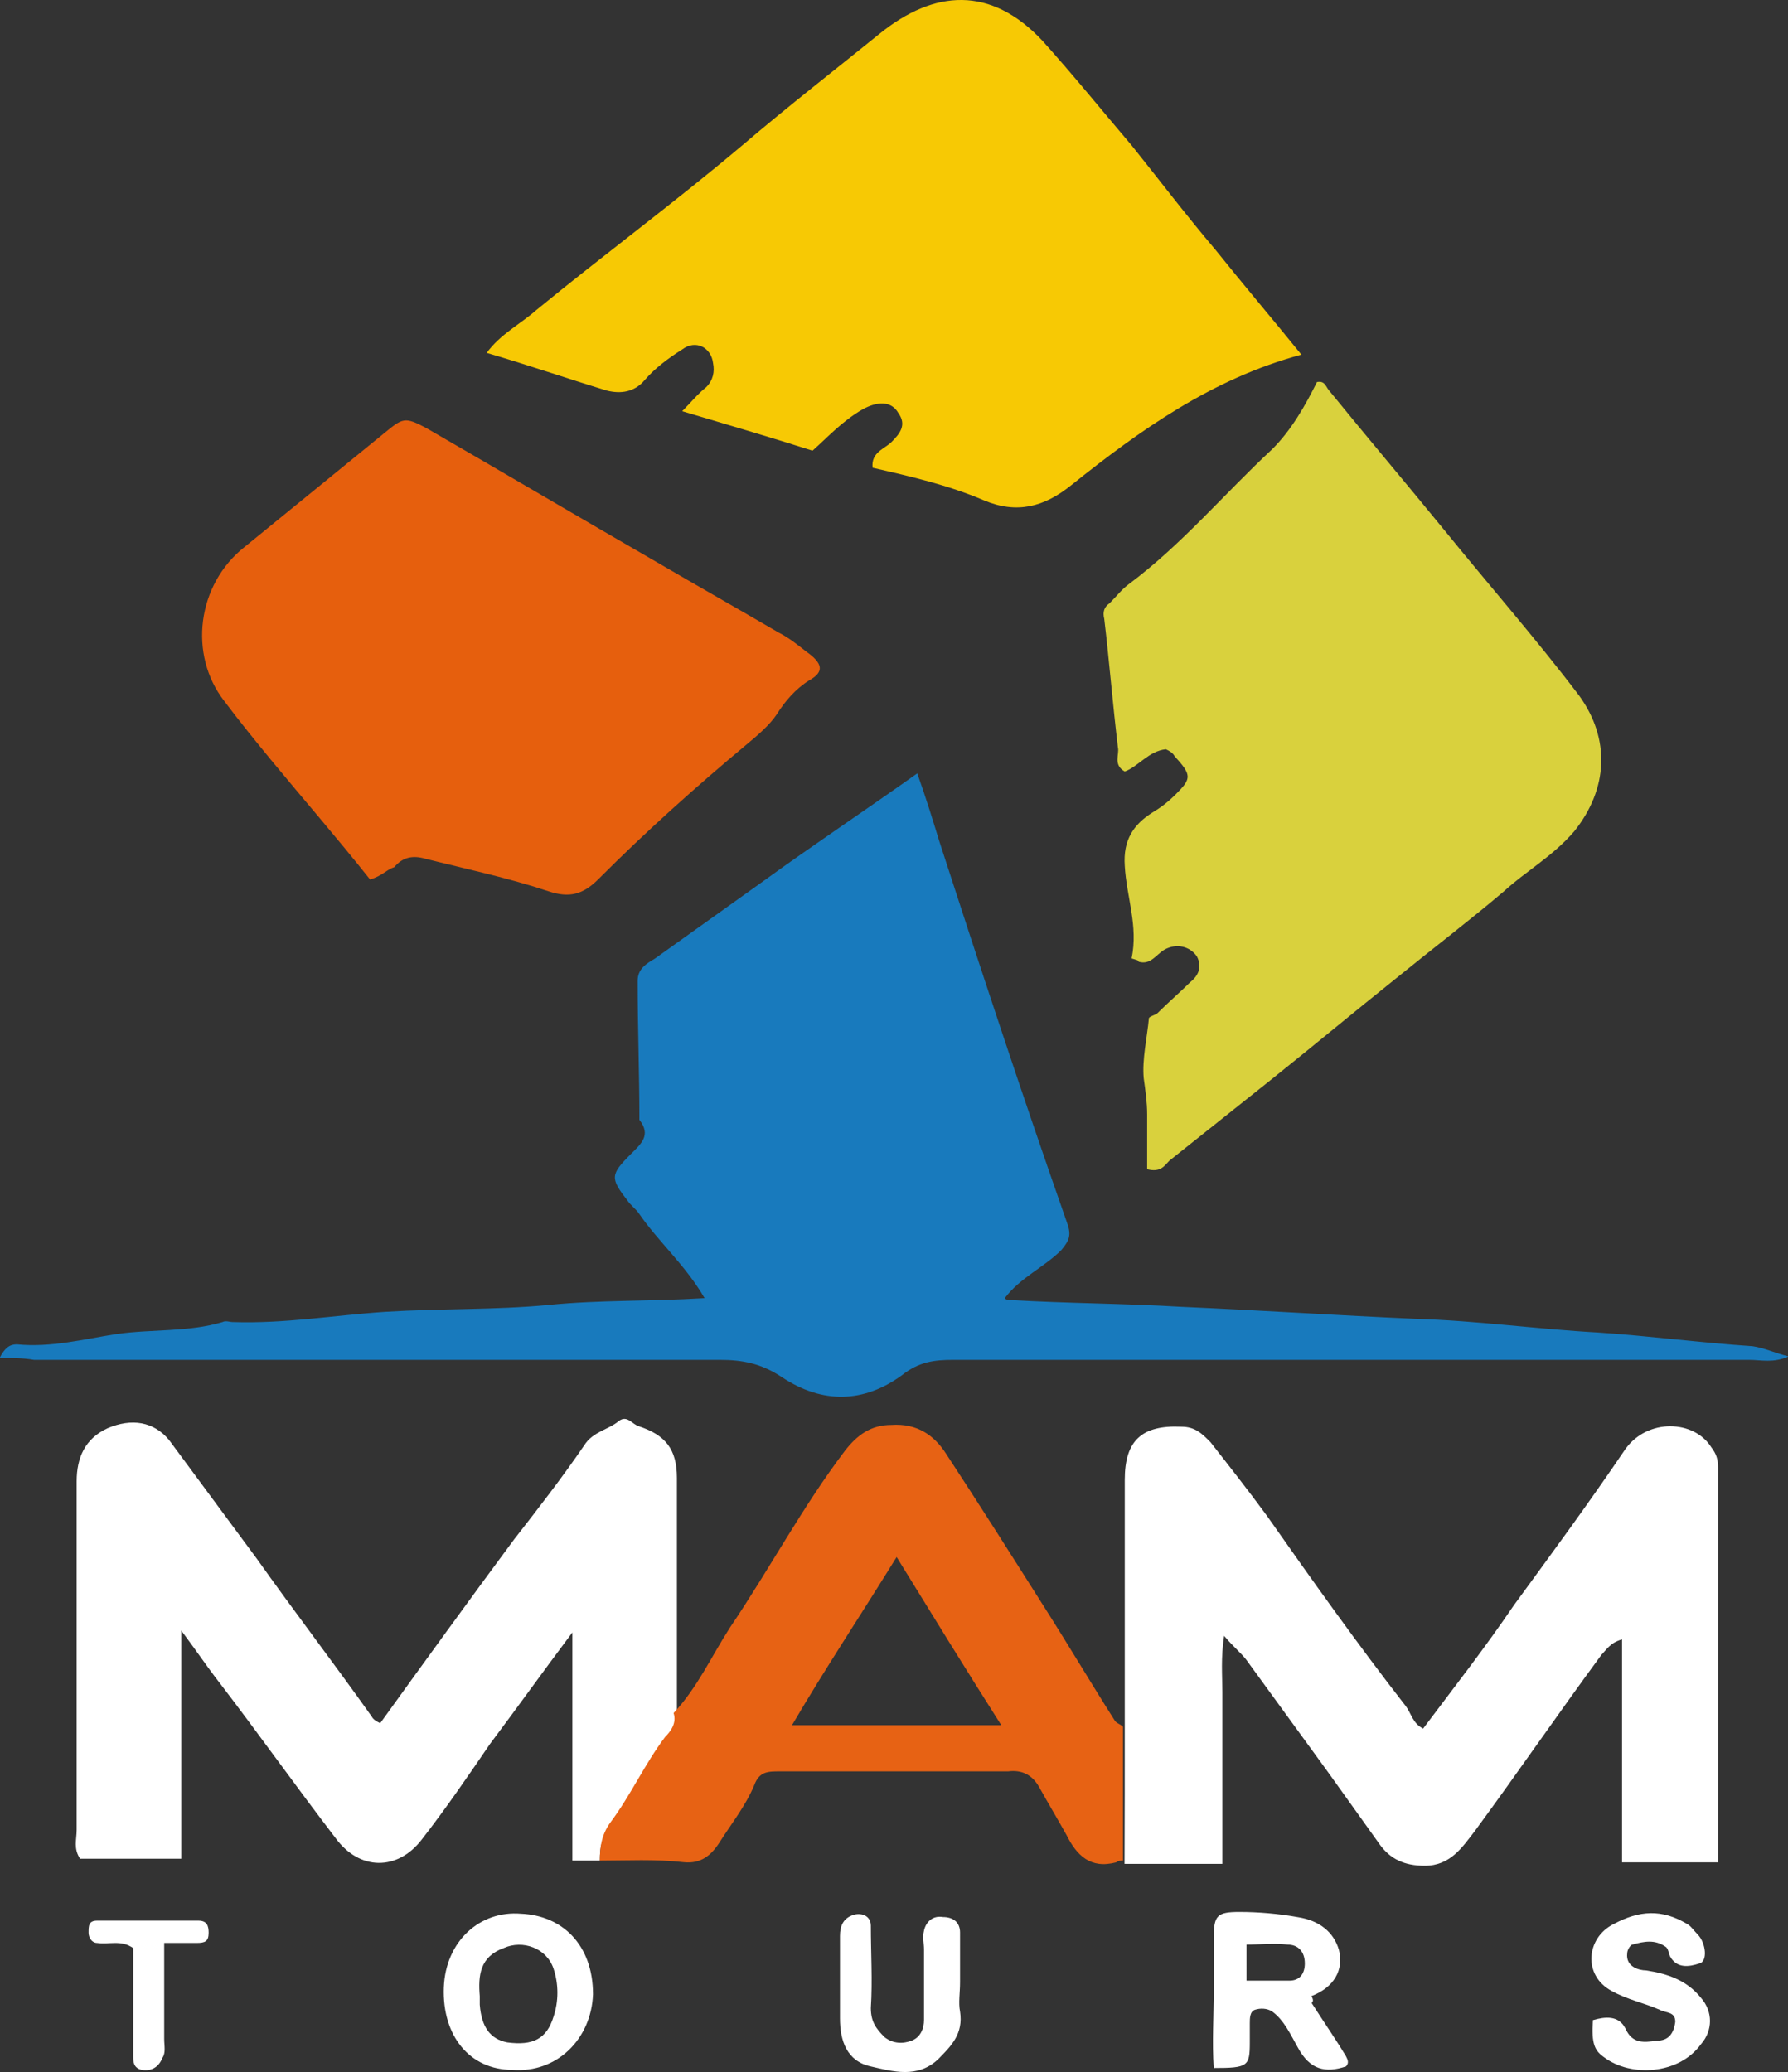
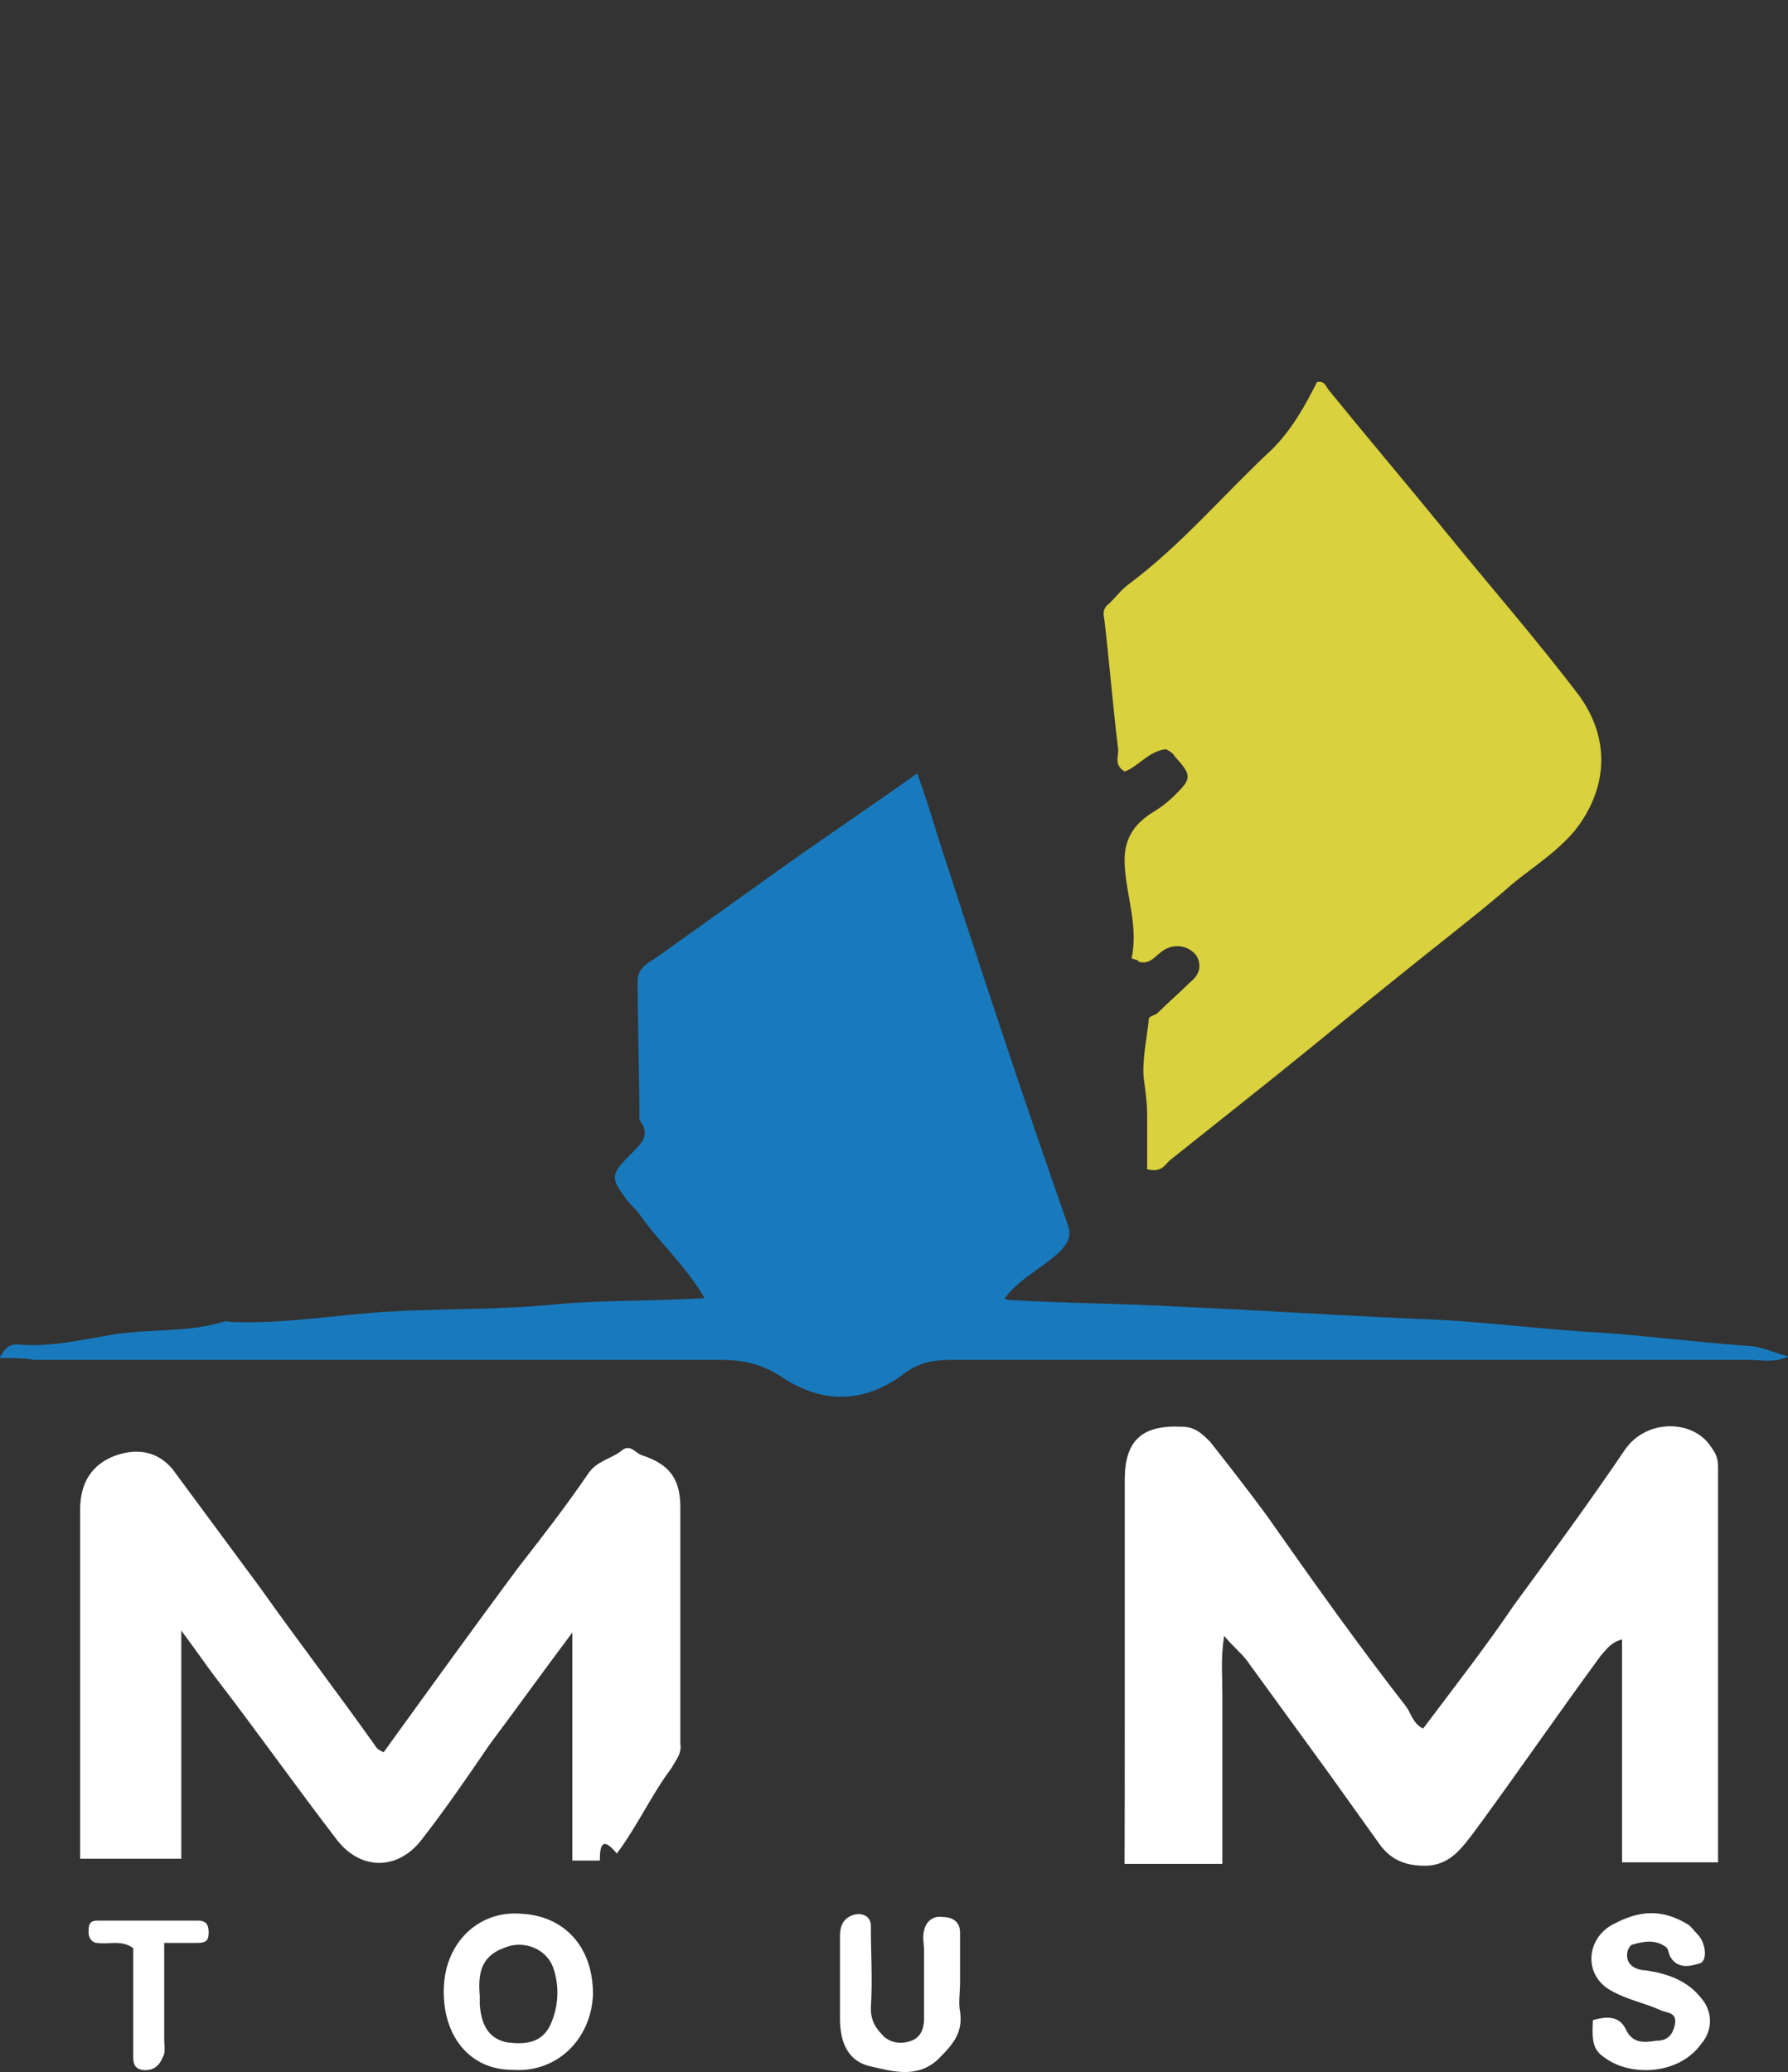
<svg xmlns="http://www.w3.org/2000/svg" version="1.1" x="0px" y="0px" viewBox="0 0 172.59 200" style="enable-background:new 0 0 172.59 200;" xml:space="preserve">
  <rect x="0" y="0" width="172.59" height="200" fill="#333333" stroke="none" />
  <style type="text/css">
	.st0{display:none;}
	.st1{display:inline;}
	.st2{fill:#FFFFFF;}
	.st3{clip-path:url(#SVGID_4_);fill:url(#XMLID_671_);}
	.st4{clip-path:url(#SVGID_8_);fill:url(#XMLID_672_);}
	.st5{fill-rule:evenodd;clip-rule:evenodd;fill:#FFFFFF;}
	.st6{fill:#2FAAE1;}
	.st7{clip-path:url(#SVGID_12_);}
	.st8{clip-path:url(#SVGID_15_);}
	.st9{fill:#3798A2;}
	.st10{fill:#D55226;}
	.st11{fill:#FAC313;}
	.st12{fill:#1FA64A;}
	.st13{fill:#31AA4D;}
	.st14{fill:#00A8CA;}
	.st15{fill:#6C4998;}
	.st16{fill:#6F588F;}
	.st17{fill:#1493B7;}
	.st18{fill:#1CB2A7;}
	.st19{opacity:0.45;fill:#323537;enable-background:new    ;}
	.st20{fill:#056E80;}
	.st21{fill:#92C146;}
	.st22{fill:#E2D8DD;}
	.st23{fill:#B8294D;}
	.st24{fill:#E62148;}
	.st25{fill:#55853C;}
	.st26{fill:#DF262C;}
	.st27{fill:#079CD9;}
	.st28{fill:#3778BC;}
	.st29{clip-path:url(#SVGID_17_);}
	.st30{opacity:0.59;fill:url(#XMLID_673_);enable-background:new    ;}
	.st31{fill:url(#XMLID_674_);}
	.st32{fill:url(#XMLID_675_);}
	.st33{fill:#AD262B;}
	.st34{fill:#057582;}
	.st35{fill:#BC955C;}
	.st36{fill:#243746;}
	.st37{fill:#7565A1;}
	.st38{fill:#7B7258;}
	.st39{fill:#8A4B53;}
	.st40{fill:#F18B6E;}
	.st41{fill:#B24325;}
	.st42{clip-path:url(#SVGID_19_);}
	.st43{fill:#14A750;}
	.st44{fill:#020203;}
	.st45{fill:#35BAD1;}
	.st46{fill:none;stroke:#F7DA0A;stroke-width:4.082;stroke-miterlimit:10;}
	.st47{fill-rule:evenodd;clip-rule:evenodd;fill:#F7DA0A;}
	.st48{fill-rule:evenodd;clip-rule:evenodd;fill:#ED7525;}
	.st49{fill:none;}
	.st50{fill:#ED7525;}
	.st51{opacity:0.5;fill:#AE5926;fill-opacity:0.75;enable-background:new    ;}
	.st52{opacity:0.5;fill:#AE5926;fill-opacity:0.5;enable-background:new    ;}
	.st53{fill:#208771;}
	.st54{opacity:0.5;fill:#144A3E;fill-opacity:0.75;enable-background:new    ;}
	.st55{opacity:0.5;fill:#144A3E;fill-opacity:0.5;enable-background:new    ;}
	.st56{fill:#B9CF3A;}
	.st57{opacity:0.5;fill:#81913A;fill-opacity:0.5;enable-background:new    ;}
	.st58{opacity:0.5;fill:#81913A;fill-opacity:0.75;enable-background:new    ;}
	.st59{fill:#F7DC08;}
	.st60{opacity:0.5;fill:#81913A;fill-opacity:0.65;enable-background:new    ;}
	.st61{fill:#8EB624;}
	.st62{fill:url(#SVGID_20_);}
	.st63{fill:url(#SVGID_21_);}
	.st64{fill:url(#SVGID_22_);}
	.st65{fill:url(#SVGID_23_);}
	.st66{fill:url(#SVGID_24_);}
	.st67{fill:url(#SVGID_25_);}
	.st68{fill:url(#SVGID_26_);}
	.st69{fill:url(#SVGID_27_);}
	.st70{enable-background:new    ;}
	.st71{fill:#8FC045;}
	.st72{fill:#0A84B5;}
	.st73{fill:#52C3EF;}
	.st74{fill:#0091C7;}
	.st75{fill:#099CD8;}
	.st76{fill:#22BCEE;}
	.st77{fill:url(#SVGID_28_);}
	.st78{fill:#0CA551;}
	.st79{fill:#FFFFFF;stroke:#415CA7;stroke-width:0.326;stroke-linejoin:round;stroke-miterlimit:10;}
	.st80{clip-path:url(#SVGID_30_);}
	.st81{fill:none;stroke:#415CA7;stroke-width:0.28;stroke-linejoin:round;stroke-miterlimit:10;}
	.st82{clip-path:url(#SVGID_32_);}
	.st83{clip-path:url(#SVGID_34_);}
	.st84{fill:none;stroke:#415CA7;stroke-width:0.326;stroke-linejoin:round;stroke-miterlimit:10;}
	.st85{clip-path:url(#SVGID_36_);}
	.st86{fill:#3EB9C2;stroke:#415CA7;stroke-width:0.326;stroke-linejoin:round;stroke-miterlimit:10;}
	.st87{clip-path:url(#SVGID_38_);}
	.st88{clip-path:url(#SVGID_40_);}
	.st89{clip-path:url(#SVGID_42_);}
	.st90{clip-path:url(#SVGID_44_);}
	.st91{fill:none;stroke:#020203;stroke-width:0.326;stroke-linejoin:round;stroke-miterlimit:10;}
	.st92{fill:url(#SVGID_45_);}
	.st93{fill:url(#SVGID_46_);}
	.st94{fill:url(#SVGID_47_);}
	.st95{fill:url(#SVGID_48_);}
	.st96{fill:url(#SVGID_49_);}
	.st97{fill:url(#SVGID_50_);}
	.st98{fill:url(#SVGID_51_);}
	.st99{fill:url(#SVGID_52_);}
	.st100{fill:#177DC2;}
	.st101{fill:#3978BD;}
	.st102{fill:#74CBF2;}
	.st103{fill:#EB5D9D;}
	.st104{fill:#F6A241;}
	.st105{fill:#066838;}
	.st106{fill:#E84238;}
	.st107{fill:#EA541E;}
	.st108{fill:#4CB377;}
	.st109{fill:#008657;}
	.st110{fill:#F6B334;}
	.st111{fill:#F08224;}
	.st112{fill:#729ED4;}
	.st113{fill:url(#SVGID_53_);}
	.st114{fill:url(#SVGID_54_);}
	.st115{fill:url(#SVGID_55_);}
	.st116{fill:url(#SVGID_56_);}
	.st117{fill:url(#SVGID_57_);}
	.st118{fill:url(#SVGID_58_);}
	.st119{fill:url(#SVGID_59_);}
	.st120{fill:url(#SVGID_60_);}
	.st121{fill:url(#SVGID_61_);}
	.st122{fill:url(#SVGID_62_);}
	.st123{fill:url(#SVGID_63_);}
	.st124{fill:url(#SVGID_64_);}
	.st125{fill:url(#SVGID_65_);}
	.st126{fill:url(#SVGID_66_);}
	.st127{fill:url(#SVGID_67_);}
	.st128{fill:url(#SVGID_68_);}
	.st129{fill:url(#SVGID_69_);}
	.st130{fill:url(#SVGID_70_);}
	.st131{fill:#6E9188;}
	.st132{fill:#093221;}
	.st133{fill:#D5B478;}
	.st134{fill:#488231;}
	.st135{fill:#40C0EE;}
	.st136{fill:#B87E45;}
	.st137{fill:#59584C;}
	.st138{fill:#EB5D29;}
	.st139{fill:url(#SVGID_71_);}
	.st140{fill:url(#SVGID_72_);}
	.st141{fill:url(#SVGID_73_);}
	.st142{fill:url(#SVGID_74_);}
	.st143{fill:url(#SVGID_75_);}
	.st144{fill:url(#SVGID_76_);}
	.st145{fill:#3D9B9D;}
	.st146{fill:#BDBEC0;}
	.st147{fill:#C49A6C;}
	.st148{fill:#8C5F3D;}
	.st149{fill:#3A2316;}
	.st150{fill:#3D2516;}
	.st151{fill:#CB922C;}
	.st152{fill:#B27E34;}
	.st153{fill:#33ABA3;}
	.st154{fill:#E0B699;}
	.st155{fill:#EE7028;}
	.st156{fill:#E52629;}
	.st157{fill:#4B3C76;}
	.st158{fill:#EA4C81;}
	.st159{clip-path:url(#SVGID_78_);fill:url(#SVGID_79_);}
	.st160{clip-path:url(#SVGID_81_);fill:url(#SVGID_82_);}
	.st161{fill:#009092;}
	.st162{fill:#079591;}
	.st163{clip-path:url(#SVGID_84_);fill:url(#SVGID_85_);}
	.st164{clip-path:url(#SVGID_87_);}
	.st165{clip-path:url(#SVGID_89_);}
	.st166{clip-path:url(#SVGID_91_);}
	.st167{clip-path:url(#SVGID_93_);fill:#3953A1;}
	.st168{clip-path:url(#SVGID_95_);fill:#3953A1;}
	.st169{clip-path:url(#SVGID_97_);fill:#3953A1;}
	.st170{clip-path:url(#SVGID_99_);fill:#3953A1;}
	.st171{clip-path:url(#SVGID_101_);fill:#3953A1;}
	.st172{clip-path:url(#SVGID_103_);fill:#3953A1;}
	.st173{clip-path:url(#SVGID_105_);fill:#3953A1;}
	.st174{clip-path:url(#SVGID_107_);}
	.st175{clip-path:url(#SVGID_109_);fill:#3953A1;}
	.st176{clip-path:url(#SVGID_111_);}
	.st177{clip-path:url(#SVGID_113_);fill:#3953A1;}
	.st178{clip-path:url(#SVGID_115_);}
	.st179{clip-path:url(#SVGID_121_);}
	.st180{clip-path:url(#SVGID_123_);fill:none;}
	.st181{clip-path:url(#SVGID_125_);fill:#3953A1;}
	.st182{clip-path:url(#SVGID_127_);}
	.st183{clip-path:url(#SVGID_129_);}
	.st184{clip-path:url(#SVGID_131_);fill:#231F20;}
	.st185{clip-path:url(#SVGID_133_);fill:#231F20;}
	.st186{clip-path:url(#SVGID_135_);fill:#231F20;}
	.st187{clip-path:url(#SVGID_137_);fill:#231F20;}
	.st188{clip-path:url(#SVGID_139_);fill:#231F20;}
	.st189{clip-path:url(#SVGID_141_);fill:#231F20;}
	.st190{clip-path:url(#SVGID_143_);fill:#231F20;}
	.st191{clip-path:url(#SVGID_145_);}
	.st192{clip-path:url(#SVGID_147_);fill:url(#SVGID_148_);}
	.st193{clip-path:url(#SVGID_150_);}
	.st194{clip-path:url(#SVGID_152_);fill:url(#SVGID_153_);}
	.st195{clip-path:url(#SVGID_155_);}
	.st196{clip-path:url(#SVGID_157_);}
	.st197{clip-path:url(#SVGID_159_);}
	.st198{clip-path:url(#SVGID_161_);}
	.st199{clip-path:url(#SVGID_163_);}
	.st200{clip-path:url(#SVGID_165_);}
	.st201{clip-path:url(#SVGID_167_);fill:none;stroke:#FFFFFF;stroke-width:0.118;stroke-miterlimit:10;}
	.st202{clip-path:url(#SVGID_169_);fill:none;stroke:#FFFFFF;stroke-width:0.118;stroke-miterlimit:10;}
	.st203{clip-path:url(#SVGID_171_);}
	.st204{clip-path:url(#SVGID_179_);}
	.st205{fill:#FECA0E;}
	.st206{fill-rule:evenodd;clip-rule:evenodd;fill:#219A8F;}
	.st207{fill-rule:evenodd;clip-rule:evenodd;fill:#BBBDBF;}
	.st208{fill:#2283C5;}
	.st209{fill:#42B1E5;}
	.st210{fill:#FAB62F;}
	.st211{fill:#E52227;}
	.st212{fill:#D23877;}
	.st213{fill:#E94C49;}
	.st214{fill:#2EA9B1;}
	.st215{fill:#0C6A3A;}
	.st216{fill:#B9BE14;}
	.st217{fill:#6A9F2F;}
	.st218{fill:#0B6B3C;}
	.st219{fill:#0B6A3C;}
	.st220{fill:#BABF13;}
	.st221{fill:#BABF16;}
	.st222{fill:#6EA02E;}
	.st223{fill:#106C3F;}
	.st224{fill:#2C7D57;}
	.st225{fill:#E52521;}
	.st226{fill:url(#XMLID_676_);}
	.st227{fill:url(#XMLID_677_);}
	.st228{fill:url(#XMLID_678_);}
	.st229{fill:url(#XMLID_679_);}
	.st230{fill:url(#XMLID_680_);}
	.st231{fill:url(#XMLID_681_);}
	.st232{fill:url(#XMLID_682_);}
	.st233{fill:url(#XMLID_683_);}
	.st234{fill:url(#XMLID_684_);}
	.st235{fill:url(#XMLID_685_);}
	.st236{fill:url(#XMLID_686_);}
	.st237{fill:url(#XMLID_687_);}
	.st238{fill:url(#XMLID_688_);}
	.st239{fill:url(#XMLID_689_);}
	.st240{fill:url(#XMLID_690_);}
	.st241{fill:url(#XMLID_691_);}
	.st242{fill:url(#XMLID_692_);}
	.st243{fill:url(#XMLID_693_);}
	.st244{fill:url(#XMLID_694_);}
	.st245{fill:url(#XMLID_695_);}
	.st246{fill:url(#XMLID_696_);}
	.st247{fill:url(#XMLID_837_);}
	.st248{fill:url(#XMLID_838_);}
	.st249{fill:url(#XMLID_839_);}
	.st250{fill:url(#XMLID_840_);}
	.st251{fill:url(#XMLID_841_);}
	.st252{fill-rule:evenodd;clip-rule:evenodd;fill:#E52528;}
	.st253{fill:#4275BA;}
	.st254{fill:#7CBB48;}
	.st255{fill:url(#_Path__4_);}
	.st256{fill:#03813F;}
	.st257{fill:#F7A521;}
	.st258{fill:none;stroke:#FFFFFF;stroke-width:0.69;stroke-linecap:round;stroke-miterlimit:10;}
	.st259{fill:none;stroke:#FFFFFF;stroke-width:0.69;stroke-linecap:round;stroke-miterlimit:10;stroke-dasharray:21.26,1.89;}
	.st260{fill:#F39222;}
	.st261{clip-path:url(#SVGID_187_);}
	.st262{clip-path:url(#SVGID_189_);}
	.st263{fill:#E22428;}
	.st264{fill:#808284;}
	.st265{fill:#FFFBF8;}
	.st266{fill:#E6292B;}
	.st267{fill:#EA684C;}
	.st268{fill:#E7543C;}
	.st269{fill:#E22628;}
	.st270{fill:#FEF5F0;}
	.st271{fill:#E44131;}
	.st272{fill-rule:evenodd;clip-rule:evenodd;fill:#AC6D15;}
	.st273{fill:#AC6D15;}
	.st274{fill:#B87214;}
	.st275{fill:#EAEBEC;}
	.st276{fill:#C08031;}
	.st277{fill:#B4B4B4;}
	.st278{fill:#7A7B7B;}
	.st279{fill:#3D3E3E;}
	.st280{fill:#B47015;}
	.st281{fill:#BBBDBF;}
	.st282{fill:#A26415;}
	.st283{fill:#975315;}
	.st284{fill:#187ABD;}
	.st285{fill:#F7C904;}
	.st286{fill:#D9D13D;}
	.st287{fill:#E65F0D;}
	.st288{fill:#E76214;}
	.st289{fill:#008FC9;}
	.st290{fill:#E03C35;}
	.st291{fill:#E0B359;}
	.st292{fill:#DFB45B;}
	.st293{fill:#E1B763;}
	.st294{fill:#E6C480;}
	.st295{fill:#EFD7A9;}
	.st296{fill:#A22944;}
	.st297{fill:#B88C1D;}
	.st298{fill:#231F20;}
	.st299{fill:#6E6F70;}
	.st300{fill:#D2AB68;}
	.st301{fill:#EBD8B9;}
	.st302{fill:#816A3D;}
	.st303{fill:#B0A38C;}
	.st304{clip-path:url(#SVGID_191_);}
	.st305{fill:url(#_Path__5_);}
	.st306{clip-path:url(#SVGID_193_);}
	.st307{fill:url(#_Path_2_4_);}
	.st308{clip-path:url(#SVGID_195_);}
	.st309{fill:url(#_Path_3_4_);}
	.st310{clip-path:url(#SVGID_197_);}
	.st311{fill:url(#_Path_4_4_);}
	.st312{clip-path:url(#SVGID_199_);}
	.st313{fill:url(#_Path_5_4_);}
	.st314{clip-path:url(#SVGID_201_);}
	.st315{fill:url(#_Path_6_4_);}
	.st316{clip-path:url(#SVGID_203_);}
	.st317{fill:url(#_Path_7_3_);}
	.st318{clip-path:url(#SVGID_205_);}
	.st319{fill:url(#_Path_8_3_);}
	.st320{clip-path:url(#SVGID_207_);}
	.st321{fill:url(#_Path_9_3_);}
	.st322{clip-path:url(#SVGID_209_);}
	.st323{fill:url(#_Path_10_3_);}
	.st324{clip-path:url(#SVGID_211_);}
	.st325{fill:url(#_Path_11_3_);}
	.st326{clip-path:url(#SVGID_213_);}
	.st327{fill:url(#_Path_12_3_);}
	.st328{clip-path:url(#SVGID_215_);}
	.st329{fill:url(#_Path_13_3_);}
	.st330{clip-path:url(#SVGID_217_);}
	.st331{fill:url(#_Path_14_3_);}
	.st332{clip-path:url(#SVGID_219_);}
	.st333{fill:url(#_Path_15_3_);}
	.st334{opacity:0.2;}
	.st335{clip-path:url(#SVGID_221_);fill:#F5F4F3;}
	.st336{clip-path:url(#SVGID_223_);fill:#F4F3F3;}
	.st337{clip-path:url(#SVGID_225_);fill:#F4F2F2;}
	.st338{clip-path:url(#SVGID_227_);fill:#F2F2F2;}
	.st339{clip-path:url(#SVGID_229_);fill:#F1F0F0;}
	.st340{clip-path:url(#SVGID_231_);fill:#F0EFEF;}
	.st341{clip-path:url(#SVGID_233_);fill:#F0EFEE;}
	.st342{clip-path:url(#SVGID_235_);fill:#EFEEED;}
	.st343{clip-path:url(#SVGID_237_);fill:#EEECEC;}
	.st344{clip-path:url(#SVGID_239_);fill:#ECECEC;}
	.st345{clip-path:url(#SVGID_241_);fill:#ECEBEB;}
	.st346{clip-path:url(#SVGID_243_);fill:#EAE9EA;}
	.st347{clip-path:url(#SVGID_245_);fill:#EAE9E8;}
	.st348{clip-path:url(#SVGID_247_);fill:#E9E8E8;}
	.st349{clip-path:url(#SVGID_249_);fill:#E6E5E6;}
	.st350{clip-path:url(#SVGID_251_);fill:#E5E5E4;}
	.st351{clip-path:url(#SVGID_253_);fill:#E3E2E3;}
	.st352{clip-path:url(#SVGID_255_);fill:#E3E1E2;}
	.st353{clip-path:url(#SVGID_257_);fill:#E2E1E1;}
	.st354{clip-path:url(#SVGID_259_);fill:#E1E0E0;}
	.st355{clip-path:url(#SVGID_261_);fill:#E1E0E0;}
	.st356{clip-path:url(#SVGID_263_);fill:#E0DFDF;}
	.st357{clip-path:url(#SVGID_265_);fill:#DFDFDF;}
	.st358{clip-path:url(#SVGID_267_);fill:#DEDEDE;}
	.st359{clip-path:url(#SVGID_269_);fill:#DCDCDD;}
	.st360{clip-path:url(#SVGID_271_);fill:#DBDDDC;}
	.st361{clip-path:url(#SVGID_273_);fill:#D9DBDB;}
	.st362{clip-path:url(#SVGID_275_);fill:#D9D8DA;}
	.st363{clip-path:url(#SVGID_277_);fill:#D8D9D9;}
	.st364{clip-path:url(#SVGID_279_);fill:#D6D7D7;}
	.st365{clip-path:url(#SVGID_281_);fill:#D5D6D7;}
	.st366{clip-path:url(#SVGID_283_);fill:#D5D6D6;}
	.st367{clip-path:url(#SVGID_285_);fill:#D4D5D5;}
	.st368{clip-path:url(#SVGID_287_);fill:#D2D2D3;}
	.st369{clip-path:url(#SVGID_289_);fill:#D1D2D2;}
	.st370{clip-path:url(#SVGID_291_);fill:#D1D1D1;}
	.st371{clip-path:url(#SVGID_293_);fill:#D1D1D1;}
	.st372{clip-path:url(#SVGID_295_);fill:#CFCFD0;}
	.st373{clip-path:url(#SVGID_297_);fill:#CECDCF;}
	.st374{clip-path:url(#SVGID_299_);fill:#CCCDCE;}
	.st375{clip-path:url(#SVGID_301_);fill:#CCCCCD;}
	.st376{clip-path:url(#SVGID_303_);fill:#CBCBCC;}
	.st377{clip-path:url(#SVGID_305_);fill:#CACBCC;}
	.st378{clip-path:url(#SVGID_307_);fill:#C9C9CA;}
	.st379{clip-path:url(#SVGID_309_);fill:#C7C8CB;}
	.st380{clip-path:url(#SVGID_311_);fill:#C7C7C8;}
	.st381{clip-path:url(#SVGID_313_);fill:#C6C7C8;}
	.st382{clip-path:url(#SVGID_315_);fill:#C5C5C7;}
	.st383{clip-path:url(#SVGID_317_);fill:#C4C5C6;}
	.st384{clip-path:url(#SVGID_319_);fill:#C3C3C5;}
	.st385{fill:#6CB2E2;}
	.st386{fill:#717374;}
	.st387{clip-path:url(#SVGID_321_);fill:#6AAECC;}
	.st388{clip-path:url(#SVGID_323_);fill:#6BADCB;}
	.st389{clip-path:url(#SVGID_325_);fill:#6BADCB;}
	.st390{clip-path:url(#SVGID_327_);fill:#69ABCA;}
	.st391{clip-path:url(#SVGID_329_);fill:#6AAAC9;}
	.st392{clip-path:url(#SVGID_331_);fill:#6AA9C8;}
	.st393{clip-path:url(#SVGID_333_);fill:#6AA9C8;}
	.st394{clip-path:url(#SVGID_335_);fill:#6AA9C8;}
	.st395{clip-path:url(#SVGID_337_);fill:#69A7C7;}
	.st396{clip-path:url(#SVGID_339_);fill:#69A7C7;}
	.st397{clip-path:url(#SVGID_341_);fill:#69A7C6;}
	.st398{clip-path:url(#SVGID_343_);fill:#68A5C5;}
	.st399{clip-path:url(#SVGID_345_);fill:#68A6C5;}
	.st400{clip-path:url(#SVGID_347_);fill:#68A5C4;}
	.st401{clip-path:url(#SVGID_349_);fill:#69A4C4;}
	.st402{clip-path:url(#SVGID_351_);fill:#68A3C3;}
	.st403{clip-path:url(#SVGID_353_);fill:#69A4C4;}
	.st404{clip-path:url(#SVGID_355_);fill:#68A3C2;}
	.st405{clip-path:url(#SVGID_357_);fill:#67A1C2;}
	.st406{clip-path:url(#SVGID_359_);fill:#68A2C1;}
	.st407{clip-path:url(#SVGID_361_);fill:#67A0C0;}
	.st408{clip-path:url(#SVGID_363_);fill:#689FC0;}
	.st409{clip-path:url(#SVGID_365_);fill:#679EBE;}
	.st410{clip-path:url(#SVGID_367_);fill:#669FBF;}
	.st411{clip-path:url(#SVGID_369_);fill:#659CBC;}
	.st412{clip-path:url(#SVGID_371_);fill:#659CBC;}
	.st413{clip-path:url(#SVGID_373_);fill:#659CBC;}
	.st414{clip-path:url(#SVGID_375_);fill:#649BBC;}
	.st415{clip-path:url(#SVGID_377_);fill:#649ABA;}
	.st416{clip-path:url(#SVGID_379_);fill:#659AB9;}
	.st417{clip-path:url(#SVGID_381_);fill:#6498B8;}
	.st418{clip-path:url(#SVGID_383_);fill:#6498B8;}
	.st419{clip-path:url(#SVGID_385_);fill:#6496B7;}
	.st420{clip-path:url(#SVGID_387_);fill:#6497B6;}
	.st421{clip-path:url(#SVGID_389_);fill:#6396B5;}
	.st422{clip-path:url(#SVGID_391_);fill:#6595B5;}
	.st423{clip-path:url(#SVGID_393_);fill:#6395B3;}
	.st424{clip-path:url(#SVGID_395_);fill:#6294B3;}
	.st425{clip-path:url(#SVGID_397_);fill:#6293B2;}
	.st426{clip-path:url(#SVGID_399_);fill:#6392B1;}
	.st427{clip-path:url(#SVGID_401_);fill:#6392B1;}
	.st428{clip-path:url(#SVGID_403_);fill:#6192B0;}
	.st429{clip-path:url(#SVGID_405_);fill:#618FAF;}
	.st430{clip-path:url(#SVGID_407_);fill:#6190AE;}
	.st431{clip-path:url(#SVGID_409_);fill:#6090AD;}
	.st432{clip-path:url(#SVGID_411_);fill:#618EAD;}
	.st433{clip-path:url(#SVGID_413_);fill:#618FAD;}
	.st434{clip-path:url(#SVGID_415_);fill:#608EAA;}
	.st435{clip-path:url(#SVGID_417_);fill:#618DAB;}
	.st436{clip-path:url(#SVGID_419_);fill:#618CAA;}
	.st437{clip-path:url(#SVGID_421_);fill:#608BA8;}
	.st438{clip-path:url(#SVGID_423_);fill:#618CA7;}
	.st439{clip-path:url(#SVGID_425_);fill:#608AA7;}
	.st440{clip-path:url(#SVGID_427_);fill:#6089A5;}
	.st441{clip-path:url(#SVGID_429_);fill:#6089A5;}
	.st442{clip-path:url(#SVGID_431_);fill:#5E87A3;}
	.st443{clip-path:url(#SVGID_433_);fill:#5E87A3;}
	.st444{clip-path:url(#SVGID_435_);fill:#5F87A3;}
	.st445{clip-path:url(#SVGID_437_);fill:#5E85A1;}
	.st446{clip-path:url(#SVGID_439_);fill:#5E849F;}
	.st447{clip-path:url(#SVGID_441_);fill:#5E859F;}
	.st448{clip-path:url(#SVGID_443_);fill:#5E849D;}
	.st449{clip-path:url(#SVGID_445_);fill:#5E839D;}
	.st450{clip-path:url(#SVGID_447_);fill:#5E839B;}
	.st451{clip-path:url(#SVGID_449_);fill:#5E829B;}
	.st452{clip-path:url(#SVGID_451_);fill:#5D8199;}
	.st453{clip-path:url(#SVGID_453_);fill:#5E8199;}
	.st454{clip-path:url(#SVGID_455_);fill:#5E8198;}
	.st455{clip-path:url(#SVGID_457_);fill:#5D8097;}
	.st456{clip-path:url(#SVGID_459_);fill:#5E7F96;}
	.st457{clip-path:url(#SVGID_461_);fill:#5C7F95;}
	.st458{clip-path:url(#SVGID_463_);fill:#5C7E94;}
	.st459{clip-path:url(#SVGID_465_);fill:#5C7D93;}
	.st460{clip-path:url(#SVGID_467_);fill:#5C7C91;}
	.st461{clip-path:url(#SVGID_469_);fill:#5C7C91;}
	.st462{clip-path:url(#SVGID_471_);fill:#5C7B8F;}
	.st463{clip-path:url(#SVGID_473_);fill:#5C7A8E;}
	.st464{clip-path:url(#SVGID_475_);fill:#5D7A8E;}
	.st465{clip-path:url(#SVGID_477_);fill:#5C798D;}
	.st466{clip-path:url(#SVGID_479_);fill:#5C788B;}
	.st467{clip-path:url(#SVGID_481_);fill:#5B788B;}
	.st468{clip-path:url(#SVGID_483_);fill:#5B7789;}
	.st469{clip-path:url(#SVGID_485_);fill:#5C7788;}
	.st470{clip-path:url(#SVGID_487_);fill:#5A7587;}
	.st471{clip-path:url(#SVGID_489_);fill:#597587;}
	.st472{clip-path:url(#SVGID_491_);fill:#5B7486;}
	.st473{clip-path:url(#SVGID_493_);fill:#5B7385;}
	.st474{clip-path:url(#SVGID_495_);fill:#597384;}
	.st475{clip-path:url(#SVGID_497_);fill:#5A7282;}
	.st476{clip-path:url(#SVGID_499_);fill:#597182;}
	.st477{clip-path:url(#SVGID_501_);fill:#587081;}
	.st478{clip-path:url(#SVGID_503_);fill:#597080;}
	.st479{clip-path:url(#SVGID_505_);fill:#586F80;}
	.st480{clip-path:url(#SVGID_507_);fill:#596F7F;}
	.st481{clip-path:url(#SVGID_509_);fill:#576E7E;}
	.st482{clip-path:url(#SVGID_511_);fill:#586D7D;}
	.st483{clip-path:url(#SVGID_513_);fill:#576C7C;}
	.st484{clip-path:url(#SVGID_515_);fill:#586D7B;}
	.st485{clip-path:url(#SVGID_517_);fill:#576B7A;}
	.st486{clip-path:url(#SVGID_519_);fill:#566A79;}
	.st487{clip-path:url(#SVGID_521_);fill:#576978;}
	.st488{clip-path:url(#SVGID_523_);fill:#566976;}
	.st489{clip-path:url(#SVGID_525_);fill:#576876;}
	.st490{clip-path:url(#SVGID_527_);fill:#566775;}
	.st491{clip-path:url(#SVGID_529_);fill:#566874;}
	.st492{clip-path:url(#SVGID_531_);fill:#566773;}
	.st493{clip-path:url(#SVGID_533_);fill:#566672;}
	.st494{clip-path:url(#SVGID_535_);fill:#566571;}
	.st495{clip-path:url(#SVGID_537_);fill:#556570;}
	.st496{clip-path:url(#SVGID_539_);fill:#55646F;}
	.st497{clip-path:url(#SVGID_541_);fill:#55636E;}
	.st498{clip-path:url(#SVGID_543_);fill:#55626D;}
	.st499{clip-path:url(#SVGID_545_);fill:#54626C;}
	.st500{clip-path:url(#SVGID_547_);fill:#55616B;}
	.st501{clip-path:url(#SVGID_549_);fill:#546069;}
	.st502{clip-path:url(#SVGID_551_);fill:#546069;}
	.st503{clip-path:url(#SVGID_553_);fill:#545F68;}
	.st504{clip-path:url(#SVGID_555_);fill:#535D66;}
	.st505{clip-path:url(#SVGID_557_);fill:#535E66;}
	.st506{clip-path:url(#SVGID_559_);fill:#535C65;}
	.st507{clip-path:url(#SVGID_561_);}
	.st508{clip-path:url(#SVGID_563_);fill:#FFFFFF;}
	.st509{clip-path:url(#SVGID_565_);}
	.st510{clip-path:url(#SVGID_567_);fill:#FFFFFF;}
	.st511{clip-path:url(#SVGID_569_);}
	.st512{clip-path:url(#SVGID_571_);fill:#FFFFFF;}
	.st513{clip-path:url(#SVGID_573_);}
	.st514{clip-path:url(#SVGID_575_);fill:#FFFFFF;}
	.st515{clip-path:url(#SVGID_577_);}
	.st516{clip-path:url(#SVGID_579_);fill:#FFFFFF;}
	.st517{clip-path:url(#SVGID_581_);}
	.st518{clip-path:url(#SVGID_583_);fill:#FFFFFF;}
	.st519{clip-path:url(#SVGID_585_);}
	.st520{clip-path:url(#SVGID_587_);fill:#FFFFFF;}
	.st521{clip-path:url(#SVGID_589_);}
	.st522{clip-path:url(#SVGID_591_);fill:#FFFFFF;}
	.st523{clip-path:url(#SVGID_593_);}
	.st524{clip-path:url(#SVGID_595_);fill:#FFFFFF;}
	.st525{clip-path:url(#SVGID_597_);}
	.st526{clip-path:url(#SVGID_599_);fill:#FFFFFF;}
	.st527{clip-path:url(#SVGID_601_);}
	.st528{clip-path:url(#SVGID_603_);fill:#28AAE2;}
	.st529{clip-path:url(#SVGID_605_);}
	.st530{clip-path:url(#SVGID_607_);fill:#28AAE2;}
	.st531{fill:url(#XMLID_842_);}
	.st532{fill:url(#XMLID_843_);}
	.st533{fill:url(#XMLID_844_);}
	.st534{fill:url(#XMLID_845_);}
	.st535{fill:url(#XMLID_846_);}
	.st536{fill:url(#XMLID_847_);}
	.st537{fill:url(#XMLID_848_);}
	.st538{fill:url(#XMLID_849_);}
	.st539{fill:url(#XMLID_850_);}
	.st540{fill:url(#XMLID_851_);}
	.st541{fill:url(#XMLID_852_);}
	.st542{fill:url(#XMLID_853_);}
	.st543{fill:url(#XMLID_854_);}
	.st544{fill:url(#XMLID_855_);}
	.st545{fill:#E4CFB5;}
	.st546{fill:url(#XMLID_856_);}
	.st547{fill:url(#XMLID_857_);}
	.st548{fill:url(#XMLID_858_);}
	.st549{fill:#D9232A;}
	.st550{fill:#0C2D43;}
	.st551{fill:#42B59E;}
</style>
  <g id="Layer_2" class="st0">
    <rect x="-220.99" y="-191.47" class="st1" width="400" height="200" />
  </g>
  <g id="Layer_1">
    <g id="XMLID_466_">
      <path id="XMLID_478_" class="st284" d="M-0.04,131.08c0.5-0.99,0.99-1.32,1.66-1.32c3.31,0.33,6.46-0.5,9.6-0.99    c3.48-0.5,6.95-0.17,10.26-1.16c0.33-0.17,0.66,0,0.99,0c4.97,0.17,9.77-0.66,14.74-0.99c5.3-0.33,10.6-0.17,15.73-0.66    c4.97-0.5,9.77-0.33,15.07-0.66c-1.82-3.15-4.47-5.46-6.29-8.11c-0.33-0.5-0.83-0.83-1.16-1.32c-1.66-2.15-1.66-2.48,0.33-4.47    c0.99-0.99,1.99-1.82,0.83-3.31c0-4.47-0.17-8.94-0.17-13.41c0-1.16,0.83-1.66,1.66-2.15c3.48-2.48,6.95-4.97,10.43-7.45    c4.8-3.48,9.77-6.79,14.9-10.43c0.83,2.32,1.49,4.47,2.15,6.62c3.97,12.25,7.95,24.34,12.25,36.59c0.5,1.32,0.33,1.82-0.5,2.81    c-1.66,1.66-3.97,2.65-5.46,4.64c0.17,0.17,0.33,0.17,0.5,0.17c5.46,0.33,11.09,0.33,16.56,0.66c7.62,0.33,15.07,0.83,22.68,1.16    c5.79,0.17,11.59,0.99,17.55,1.32c4.97,0.33,9.93,0.99,14.9,1.32c1.16,0.17,2.15,0.66,3.48,0.99c-1.49,0.66-2.65,0.33-3.81,0.33    c-25.66,0-51.16,0-76.82,0c-1.82,0-3.31,0.17-4.97,1.49c-3.64,2.65-7.62,2.81-11.59,0.17c-1.99-1.32-3.81-1.66-5.96-1.66    c-22.02,0-44.21,0-66.22,0C2.27,131.08,1.28,131.08-0.04,131.08z" />
-       <path id="XMLID_477_" class="st285" d="M78.43,43.5c-4.14-1.32-8.11-2.48-12.58-3.81c0.83-0.83,1.49-1.66,2.32-2.32    c0.66-0.66,0.83-1.49,0.66-2.32c-0.17-1.49-1.66-2.32-2.98-1.32c-1.32,0.83-2.65,1.82-3.64,2.98c-0.99,1.16-2.32,1.32-3.64,0.99    c-3.81-1.16-7.62-2.48-11.59-3.64c1.32-1.82,3.31-2.81,4.8-4.14c6.46-5.3,13.41-10.43,19.87-15.89    c4.47-3.81,8.94-7.28,13.24-10.76c5.3-4.3,10.76-4.64,15.73,0.66c2.98,3.31,5.79,6.79,8.61,10.1c2.65,3.31,5.3,6.79,8.11,10.1    c2.65,3.31,5.46,6.62,8.28,10.1c-8.61,2.32-15.56,7.28-22.19,12.58c-2.65,2.15-5.3,2.81-8.44,1.49    c-3.48-1.49-7.12-2.32-10.76-3.15c-0.17-1.49,1.16-1.82,1.82-2.48c0.83-0.83,1.49-1.66,0.66-2.81c-0.66-1.16-1.99-1.16-3.48-0.33    C81.25,40.69,79.92,42.18,78.43,43.5z" />
      <path id="XMLID_476_" class="st286" d="M109.23,92.51c0.66-3.15-0.5-5.96-0.66-8.94c-0.17-2.48,0.83-3.97,2.65-5.13    c0.83-0.5,1.49-0.99,2.32-1.82c1.49-1.49,1.49-1.82-0.17-3.64c-0.17-0.33-0.5-0.5-0.83-0.66c-1.66,0.17-2.65,1.66-3.97,2.15    c-1.16-0.66-0.5-1.66-0.66-2.32c-0.5-4.14-0.83-8.28-1.32-12.42c-0.17-0.66,0-1.16,0.5-1.49c0.66-0.66,1.16-1.32,1.82-1.82    c5.13-3.81,9.27-8.77,13.91-13.08c1.82-1.82,3.15-4.14,4.3-6.46c0.83-0.17,0.83,0.5,1.32,0.99c3.64,4.47,7.28,8.77,10.93,13.24    c4.3,5.3,8.94,10.6,13.08,16.06c2.98,4.14,2.81,8.94-0.5,13.08c-2.15,2.48-4.64,3.81-6.79,5.79c-3.31,2.81-6.79,5.46-10.26,8.28    c-4.14,3.31-8.11,6.62-12.25,9.93c-3.31,2.65-6.46,5.13-9.77,7.78c-0.5,0.5-0.83,1.16-2.15,0.83c0-1.66,0-3.48,0-5.3    c0-1.16-0.17-2.32-0.33-3.48c-0.17-1.82,0.33-3.97,0.5-5.79c0-0.17,0.66-0.33,0.83-0.5c0.99-0.99,2.15-1.99,3.15-2.98    c0.83-0.66,1.16-1.49,0.66-2.48c-0.66-0.99-1.99-1.32-3.15-0.66c-0.83,0.5-1.32,1.49-2.48,1.16    C109.89,92.67,109.72,92.67,109.23,92.51z" />
-       <path id="XMLID_475_" class="st287" d="M35.72,84.89c-3.15-3.97-6.46-7.78-9.6-11.59c-1.49-1.82-2.98-3.64-4.47-5.63    c-3.48-4.47-2.65-11.26,1.99-14.9c4.47-3.64,8.94-7.28,13.41-10.93c1.82-1.49,1.99-1.66,4.14-0.5c7.45,4.3,14.74,8.61,22.19,12.91    c3.97,2.32,7.78,4.47,11.75,6.79c0.99,0.5,1.82,1.16,2.65,1.82c1.66,1.16,1.82,1.99,0.33,2.81c-1.32,0.83-2.32,1.99-3.15,3.31    c-0.66,0.99-1.82,1.99-2.81,2.81c-4.97,4.14-9.77,8.44-14.4,13.08c-1.49,1.49-2.81,1.82-4.8,1.16c-3.97-1.32-7.95-2.15-11.92-3.15    c-1.16-0.33-2.15-0.17-2.98,0.83C37.37,83.9,36.88,84.56,35.72,84.89z" />
      <path id="XMLID_474_" class="st2" d="M108.57,166.68c0-7.95,0-15.89,0-23.84c0-3.81,1.66-5.3,5.46-5.13    c1.32,0,1.99,0.66,2.81,1.49c1.82,2.32,3.64,4.64,5.46,7.12c4.3,6.13,8.77,12.42,13.41,18.38c0.5,0.66,0.66,1.66,1.66,2.15    c2.98-3.97,5.96-7.78,8.77-11.92c3.64-4.97,7.28-9.93,10.76-15.07c2.15-2.98,6.62-2.81,8.28-0.17c0.5,0.66,0.66,1.16,0.66,1.99    c0,12.58,0,25.33,0,38.08c-3.15,0-6.13,0-9.27,0c0-7.12,0-14.07,0-21.52c-1.16,0.33-1.49,0.99-1.99,1.49    c-4.14,5.63-8.11,11.42-12.25,17.05c-1.16,1.49-2.32,3.31-4.8,3.31c-1.99,0-3.31-0.66-4.3-1.99c-1.66-2.32-3.31-4.64-4.97-6.95    c-2.65-3.64-5.3-7.28-7.95-10.93c-0.5-0.66-1.16-1.16-2.15-2.32c-0.33,2.15-0.17,3.81-0.17,5.46c0,1.82,0,3.64,0,5.46    c0,1.82,0,3.64,0,5.46s0,3.64,0,5.63c-3.31,0-6.46,0-9.44,0C108.57,175.29,108.57,170.99,108.57,166.68z" />
-       <path id="XMLID_473_" class="st2" d="M57.9,179.59c-0.83,0-1.66,0-2.65,0c0-7.12,0-14.24,0-22.02c-2.98,3.97-5.46,7.45-7.95,10.76    c-2.15,3.15-4.3,6.29-6.62,9.27c-2.32,2.98-5.96,2.98-8.28-0.17c-3.81-4.97-7.45-10.1-11.26-15.07c-1.16-1.49-2.15-2.98-3.64-4.97    c0,7.78,0,14.9,0,22.02c-3.31,0-6.62,0-9.77,0c-0.66-0.99-0.33-1.82-0.33-2.81c0-11.26,0-22.52,0-33.61    c0-2.32,0.83-4.14,2.98-5.13c2.32-0.99,4.47-0.66,5.96,1.16c2.81,3.81,5.63,7.62,8.44,11.42c3.64,5.13,7.45,10.1,11.09,15.23    c0.17,0.33,0.5,0.5,0.83,0.66c4.3-5.96,8.61-11.92,12.91-17.72c2.32-2.98,4.64-5.96,6.79-9.11c0.83-1.32,2.32-1.49,3.31-2.32    c0.83-0.66,1.32,0.33,1.99,0.5c2.48,0.83,3.64,2.15,3.64,4.97c0,7.62,0,15.23,0,22.85c0.17,0.99-0.5,1.66-0.83,2.32    c-1.99,2.65-3.31,5.63-5.3,8.28C58.07,177.11,57.9,178.27,57.9,179.59z" />
-       <path id="XMLID_472_" class="st288" d="M57.9,179.59c0-1.32,0.17-2.48,0.99-3.64c1.99-2.65,3.31-5.63,5.3-8.28    c0.5-0.5,1.16-1.32,0.83-2.32c2.32-2.48,3.64-5.46,5.46-8.28c3.81-5.63,6.95-11.59,11.09-17.05c1.16-1.49,2.48-2.48,4.47-2.48    c2.48-0.17,4.14,0.99,5.3,2.81c3.15,4.8,6.29,9.77,9.44,14.74c2.32,3.64,4.47,7.28,6.79,10.93c0.17,0.33,0.5,0.33,0.83,0.66    c0,4.3,0,8.61,0,12.91c-0.17,0-0.5,0-0.66,0.17c-2.48,0.66-3.81-0.66-4.8-2.65c-0.83-1.49-1.82-3.15-2.65-4.64    c-0.66-1.16-1.66-1.66-2.98-1.49c-7.28,0-14.74,0-22.02,0c-1.16,0-1.99,0-2.48,1.32c-0.83,1.99-2.15,3.64-3.31,5.46    c-0.83,1.32-1.82,2.15-3.48,1.99C63.2,179.43,60.55,179.59,57.9,179.59z M86.55,150.29c-3.48,5.63-6.79,10.6-10.1,16.23    c6.95,0,13.41,0,20.2,0C93.17,161.05,90.02,155.92,86.55,150.29z" />
-       <path id="XMLID_471_" class="st2" d="M126.61,193.34c1.16,1.82,2.32,3.48,3.31,5.13c0.17,0.33,0.33,0.66,0,0.99    c-1.99,0.66-3.48,0.33-4.64-1.82c-0.66-1.16-1.32-2.65-2.48-3.48c-0.5-0.33-1.16-0.33-1.66-0.17c-0.5,0.17-0.5,0.83-0.5,1.32    c0,0.66,0,1.16,0,1.82c0,2.32-0.17,2.48-3.48,2.48c-0.17-2.48,0-4.97,0-7.45c0-1.66,0-3.31,0-5.13c0-2.15,0.33-2.48,2.48-2.48    c1.82,0,3.81,0.17,5.63,0.5c2.15,0.33,3.48,1.49,3.97,3.15c0.5,1.99-0.5,3.64-2.65,4.47    C126.78,193.01,126.78,193.17,126.61,193.34z M120.32,191.18c1.49,0,2.81,0,4.14,0c0.99,0,1.49-0.66,1.49-1.66    c0-1.16-0.66-1.82-1.66-1.82c-1.32-0.17-2.65,0-3.97,0C120.32,188.87,120.32,189.86,120.32,191.18z" />
+       <path id="XMLID_473_" class="st2" d="M57.9,179.59c-0.83,0-1.66,0-2.65,0c0-7.12,0-14.24,0-22.02c-2.98,3.97-5.46,7.45-7.95,10.76    c-2.15,3.15-4.3,6.29-6.62,9.27c-2.32,2.98-5.96,2.98-8.28-0.17c-3.81-4.97-7.45-10.1-11.26-15.07c-1.16-1.49-2.15-2.98-3.64-4.97    c0,7.78,0,14.9,0,22.02c-3.31,0-6.62,0-9.77,0c0-11.26,0-22.52,0-33.61    c0-2.32,0.83-4.14,2.98-5.13c2.32-0.99,4.47-0.66,5.96,1.16c2.81,3.81,5.63,7.62,8.44,11.42c3.64,5.13,7.45,10.1,11.09,15.23    c0.17,0.33,0.5,0.5,0.83,0.66c4.3-5.96,8.61-11.92,12.91-17.72c2.32-2.98,4.64-5.96,6.79-9.11c0.83-1.32,2.32-1.49,3.31-2.32    c0.83-0.66,1.32,0.33,1.99,0.5c2.48,0.83,3.64,2.15,3.64,4.97c0,7.62,0,15.23,0,22.85c0.17,0.99-0.5,1.66-0.83,2.32    c-1.99,2.65-3.31,5.63-5.3,8.28C58.07,177.11,57.9,178.27,57.9,179.59z" />
      <path id="XMLID_470_" class="st2" d="M49.46,199.79c-4.14,0-6.79-3.31-6.62-7.95c0.17-4.47,3.48-7.45,7.45-7.12    c3.97,0.17,6.95,2.98,6.95,7.78C57.08,196.81,53.76,200.12,49.46,199.79z M46.31,192.67c0,0.33,0,0.5,0,0.83    c0.17,2.15,0.99,3.31,2.65,3.64c2.48,0.33,3.81-0.33,4.47-2.48c0.5-1.49,0.5-3.15,0-4.64c-0.66-1.99-2.98-2.81-4.8-1.99    C46.31,188.87,46.15,190.69,46.31,192.67z" />
      <path id="XMLID_469_" class="st2" d="M153.76,194.99c1.16-0.33,2.48-0.5,3.15,0.83c0.66,1.49,1.82,1.32,2.98,1.16    c1.16,0,1.66-0.66,1.82-1.82c0-0.99-0.83-0.83-1.49-1.16c-1.49-0.66-3.15-0.99-4.64-1.82c-2.81-1.49-2.48-5.13,0.17-6.46    c2.48-1.32,4.64-1.49,7.12,0c0.33,0.17,0.66,0.66,0.99,0.99c0.83,0.83,0.99,2.65,0.17,2.81c-0.99,0.33-2.15,0.5-2.81-0.66    c-0.17-0.33-0.17-0.83-0.5-0.99c-0.99-0.66-1.99-0.5-3.15-0.17c-0.17,0-0.5,0.5-0.5,0.83c-0.17,1.32,1.16,1.66,1.82,1.66    c2.15,0.33,3.97,0.99,5.3,2.65c1.16,1.32,1.16,3.15,0,4.47c-2.15,2.98-6.79,3.15-9.27,1.32    C153.93,197.97,153.6,197.31,153.76,194.99z" />
      <path id="XMLID_468_" class="st2" d="M92.67,191.35c0,0.99-0.17,1.99,0,2.81c0.33,2.15-0.83,3.31-2.15,4.64    c-1.99,1.82-4.3,1.16-6.46,0.66c-2.32-0.5-2.98-2.48-2.98-4.64c0-2.65,0-5.3,0-7.95c0-0.99,0.33-1.66,1.16-1.99    c0.83-0.33,1.82,0,1.82,0.99c0,2.65,0.17,5.3,0,7.95c0,1.32,0.5,1.99,1.32,2.81c0.83,0.66,1.82,0.66,2.65,0.33    c0.83-0.33,1.16-1.16,1.16-1.99c0-2.32,0-4.64,0-6.79c0-0.66-0.17-1.16,0-1.82c0.17-0.83,0.83-1.49,1.82-1.32    c0.99,0,1.66,0.5,1.66,1.49C92.67,187.87,92.67,189.69,92.67,191.35L92.67,191.35z" />
      <path id="XMLID_467_" class="st2" d="M15.85,187.54c0,3.31,0,6.29,0,9.27c0,0.66,0.17,1.32-0.17,1.82    c-0.33,0.83-0.99,1.32-1.99,1.16c-0.83-0.17-0.83-0.83-0.83-1.32c0-3.48,0-6.95,0-10.43c-1.16-0.83-2.32-0.33-3.48-0.5    c-0.5,0-0.83-0.5-0.83-0.99c0-0.66,0-1.16,0.83-1.16c3.31,0,6.46,0,9.77,0c0.83,0,0.99,0.5,0.99,1.16c0,0.83-0.33,0.99-1.16,0.99    C18.17,187.54,17.17,187.54,15.85,187.54z" />
    </g>
  </g>
</svg>